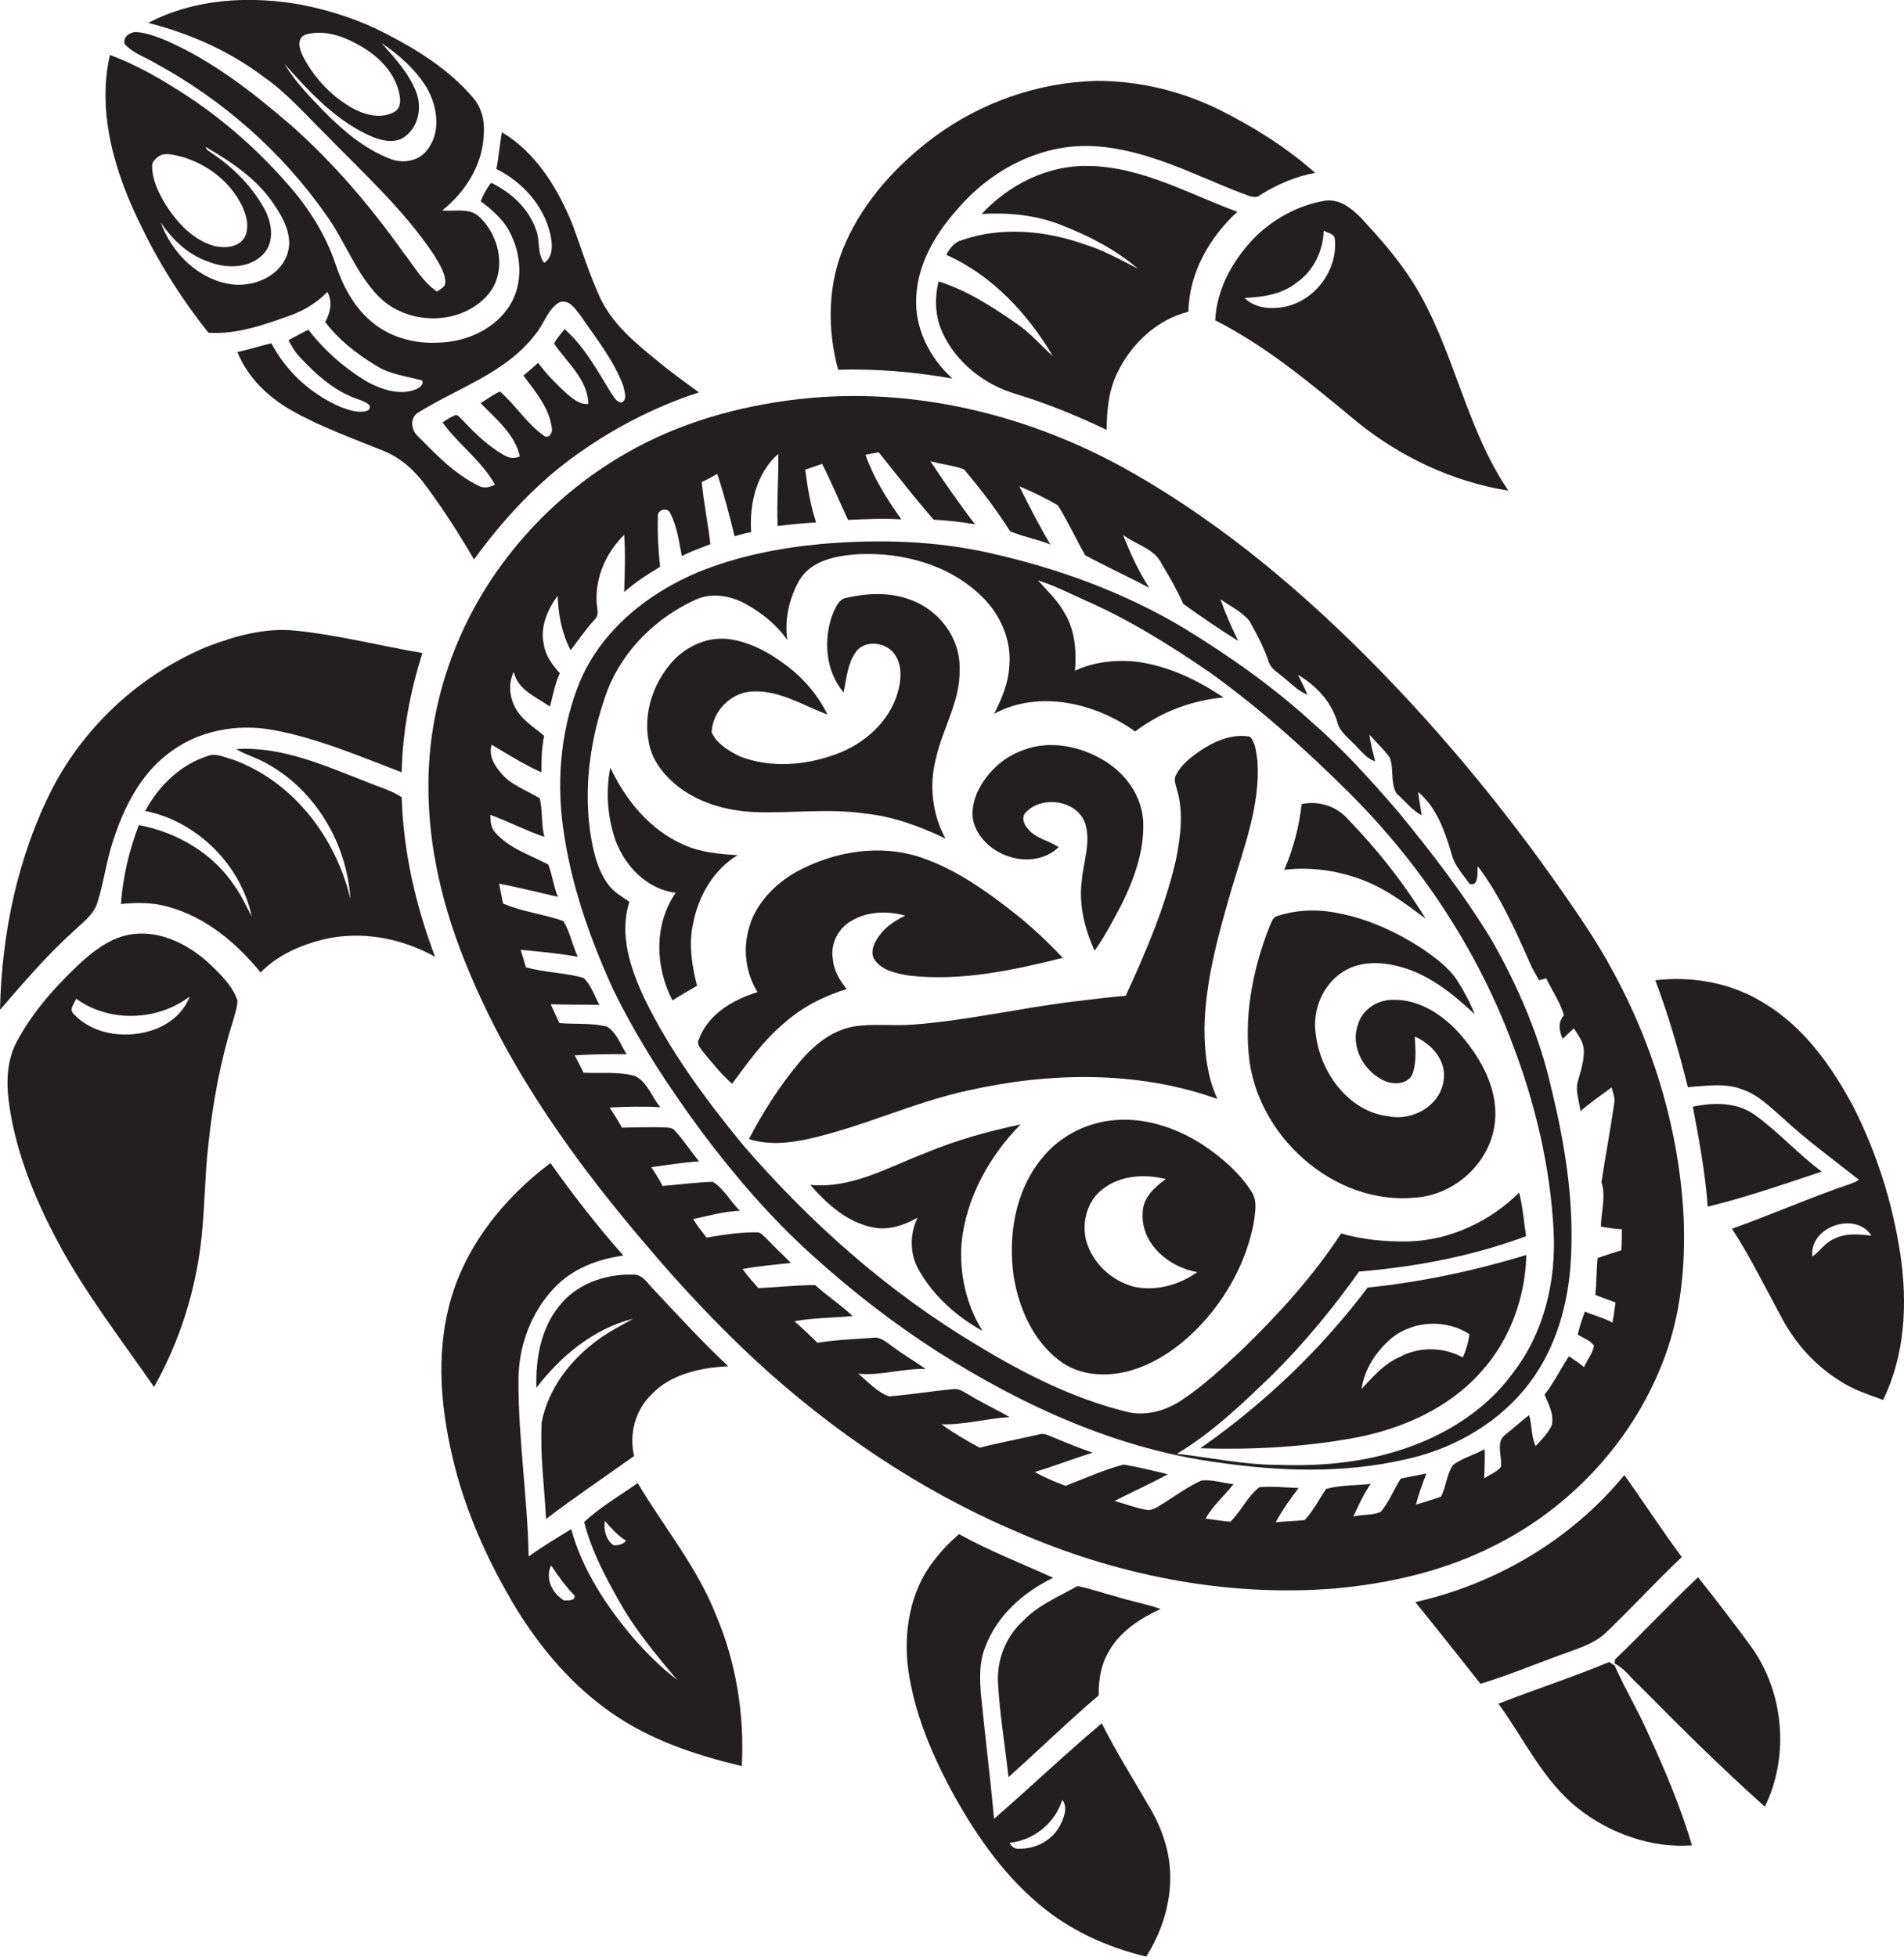
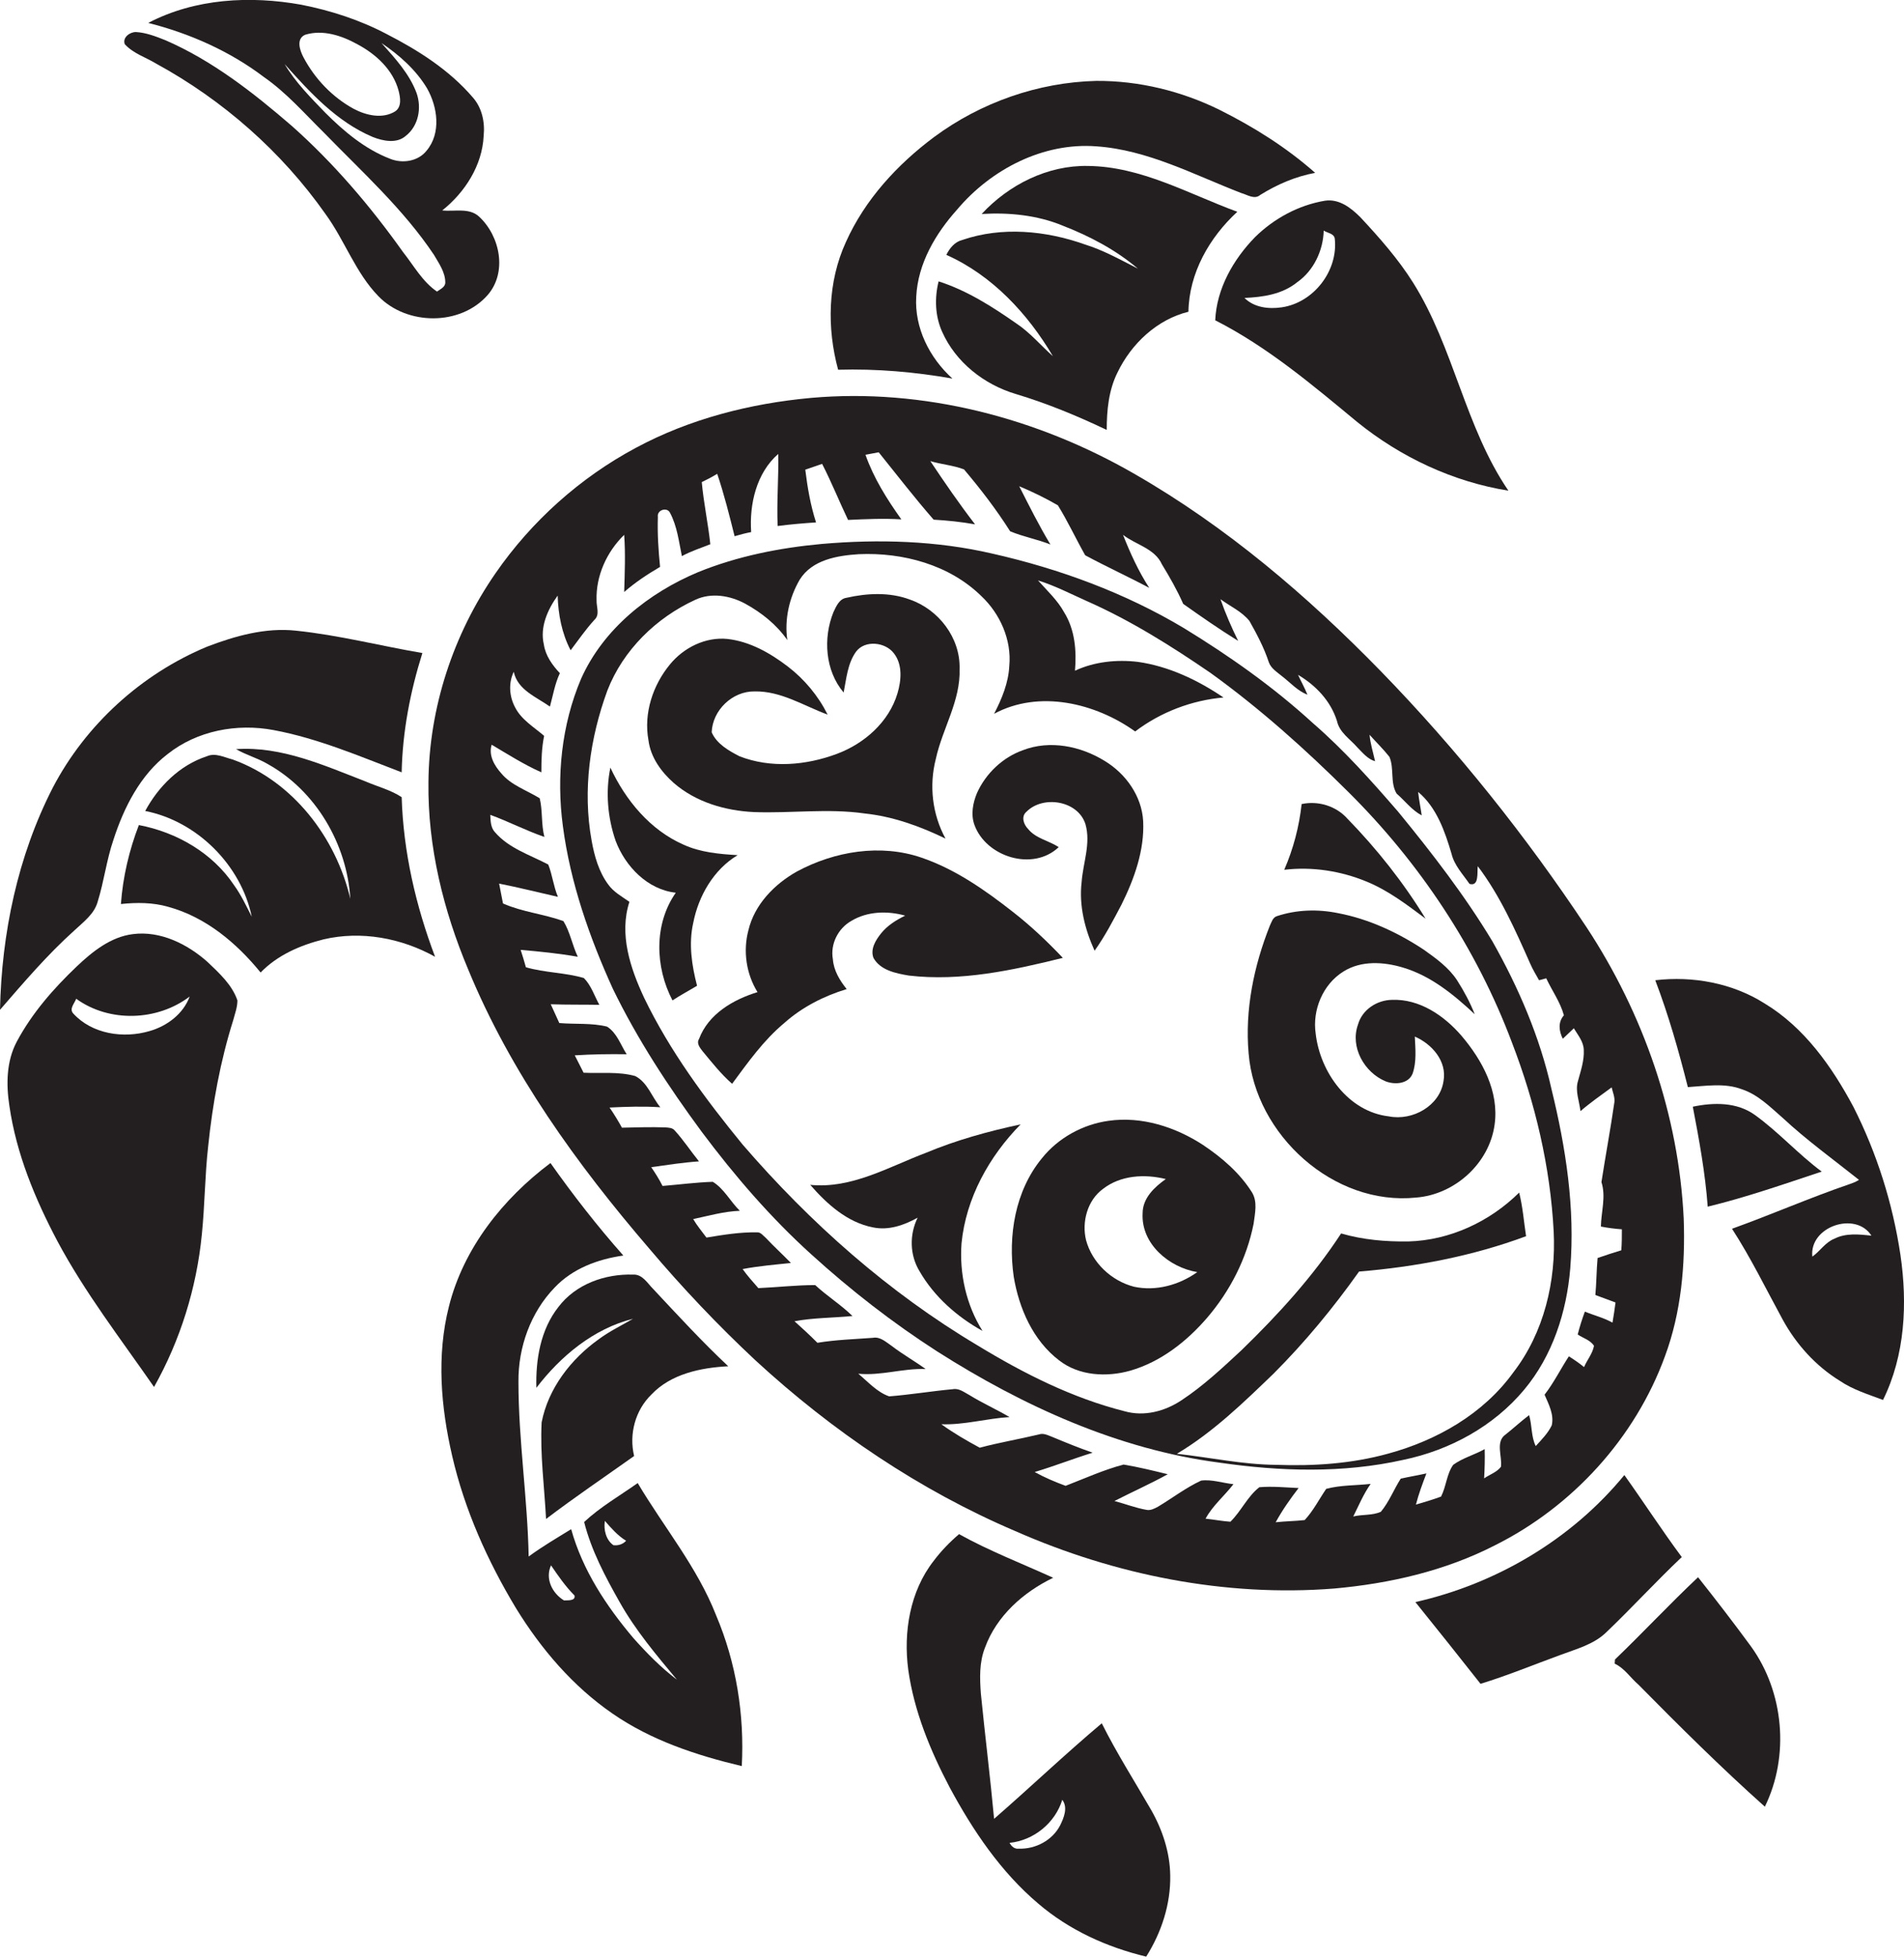
<svg xmlns="http://www.w3.org/2000/svg" version="1.1" id="Layer_1" x="0px" y="0px" viewBox="0 0 689.7 708.7" enable-background="new 0 0 689.7 708.7" xml:space="preserve">
  <g>
    <path fill="#231F20" d="M56.5,23c24.2,13.2,45.5,31.9,61.4,54.5c7,9.6,10.9,21.3,19.2,29.8c10.3,10.6,29.6,10.8,39.5-0.4   c7.2-8.2,4.6-21.3-3-28.4c-3.6-3.4-8.9-1.8-13.4-2.3c8.2-6.5,14.5-16.3,15-27c0.5-5-0.6-10.2-4-14c-8.5-9.9-19.7-17-31.2-22.9   c-9.7-5.1-20.2-8.5-30.9-10.6C90.7-1.6,70.7-0.6,53.7,8.3c15,3.8,29.5,10.2,41.9,19.6c8.2,5.7,14.8,13.3,21.8,20.2   c13.8,14.2,28.7,27.6,39.8,44.2c1.8,3.1,4.1,6.3,4.1,10c0,1.7-1.8,2.4-3,3.3c-5.3-3.6-8.4-9.4-12.3-14.3   c-11.8-16.6-25.1-32.2-40.3-45.7C91.8,33.6,77,22,60,14.6c-3.5-1.4-7.1-2.8-10.8-3c-2.2,0-4.9,2-4,4.4C48.3,19.4,52.7,20.7,56.5,23   z M110.5,12.6c6.4-2,13.3,0.3,18.9,3.4c6.8,3.6,13,9.3,15,16.9c0.6,2.4,1.2,5.7-1.2,7.4c-4.6,2.9-10.6,1.5-15.1-0.9   c-7.7-4.2-14.1-10.9-18.2-18.7C108.6,18.2,107.2,14.1,110.5,12.6z M154.5,54.6c-3.1,3.9-8.8,4.7-13.2,2.9   c-9.1-3.5-16.7-9.9-23.5-16.7c-5.3-5.5-10.8-11-14.7-17.6c9.2,10.3,18.9,20.9,31.9,26.4c3.8,1.5,8.7,2.5,12-0.4   c4.6-3.6,5.8-10.1,3.9-15.5c-2.6-7-7.8-12.6-12.7-18.1c6.4,4.3,12.5,9.7,16.5,16.4C158.5,38.7,159.9,48.2,154.5,54.6z" />
-     <path fill="#231F20" d="M75.5,120.5c10.5,0.7,20.5-3,30.3-6.5c4.8-1.8,9.2-4.6,12.8-8.3c1.9,3.5,1.1,7.6-0.8,10.9   c4.9,6.5,11.5,11.6,18.4,15.8c5,3.2,11,3.8,16.7,5.4c0.7,1.5-0.9,2.5-2,3.1c-5.6,2.4-11.9,0.4-17.1-2.2   c-8.5-4.9-16.1-11.5-22.1-19.3c-2.4,1.2-4.8,2.5-7.2,3.8c1.1,2.1,2.3,4.2,3.9,5.9c5.5,5.9,11.6,11.6,19.2,14.7   c2,0.9,4.4,1.3,6.2,2.9c0.4,1,0.1,1.7-0.9,2.1c-3.2,0.9-6.5-0.3-9.5-1.4c-10.7-4.6-19.7-12.8-25.1-23.1c-4.1,1-8.2,2.3-12.3,3.2   c3.6,9,10.9,16.1,19.2,20.9c10.8,6.2,22.5,10.3,34,15c6.3,2.6,11.3,7.3,15.2,12.7c6.3,8.5,12,17.4,17.3,26.5   c10-13.7,21.6-26.5,35.3-36.6c14-10.3,29.6-18.5,46.2-23.9c-5.4-3.9-10.8-7.8-15.9-12.1c-7.5-6.1-15.2-12.6-19.6-21.5   c-4.2-8.9-7-18.3-10.4-27.4c-5.3-13-13.2-25.9-25.5-33.2c-0.8,4.4-1.1,8.9-2,13.3c9.5,4.7,17.2,13.3,19.6,23.8   c0.7,3.5,1.1,8-2.3,10.2c-2.6-3.5-1.4-8-2.9-11.9c-2.6-7.7-9-13.6-16.3-17.1c-1.6,2-2.8,4.3-3.8,6.7c4.5,3.3,8.8,7.1,11.1,12.3   c4.1,8.5,4.2,19.4-1.7,27.1c-5.9,7.8-15.7,11.7-25.3,11.8c-8.6,0.4-17.6-2.2-24.1-8c-6.1-5.3-10-12.7-12.5-20.3   c-3.6-10.7-9.7-20.4-17.2-28.9C92.3,53,78.1,40.8,62.2,31.2c-7.1-4.4-14.5-8.4-22.4-11.3c-4.8,21.3,2,43.3,11.5,62.3   C57.9,95.9,66.1,108.7,75.5,120.5z M193.9,121.1c3.1-3.6,4.4-8.9,8.5-11.5c3.6-1.6,6,2.3,7.9,4.7c5.6,8.2,12,16.1,15.5,25.5   c0.3,1.9,1.7,4.9-0.7,6c-1.9-0.2-2.8-2.2-3.8-3.6c-5-8.1-9.6-16.7-16.8-23c-1.3,1.7-2.8,3.3-3.8,5.2c4.6,6.9,12.3,13,12.4,21.9   c-3.2,0.3-5.7-2-8-3.9c-3.7-3.4-7.2-7-10.2-11c-1.7,1.6-3.5,3.1-5.3,4.6c4.3,5.8,9.5,11.8,10.3,19.2c0.4,1.4-1.1,3.8-2.7,2.7   c-6.3-4.3-10.4-11.2-16.1-16.1c-2.5,1.1-4.7,2.8-7,4.2c5.5,5.7,12.4,11.2,14.2,19.3c-1.9,0.9-4,0.6-5.8-0.5   c-5.6-3.2-10.3-7.7-14.7-12.4c-0.9-0.7-1.6-2.1-2.8-2.1c-1.7,0.7-3.2,1.7-4.7,2.7c5.8,8,14.1,13.8,19,22.5c-1.9,1-4.1,1.5-6,0.4   c-8.6-4.2-15.4-11.3-22-18c-2.3-2.1-2.9-6.3-0.1-8.3C165.7,140.5,183.3,135.1,193.9,121.1z M98.9,73.5c3.7,5.4,7.5,12.1,5.1,18.8   c-2.9,7.9-12,11.6-19.9,10.7C72,101.4,62.2,91.7,58.2,80.5c4.2,6.3,10.1,11.9,17.4,14.3c6.5,2.6,15,2.5,20-3   c4-4.5,2.8-11.3,0.2-16.1c-4.5-8.2-11.2-15-18.9-20.1c-0.9-0.7-2.2-1.2-2.4-2.4C83.6,58.5,92.8,64.6,98.9,73.5z M57.5,56.6   c2.4-1.5,5.2-0.5,7.7,0C74.6,59.1,83,65.4,87.4,74c1.8,3.6,3.1,8,1.3,11.8c-2.1,3.8-7.2,4.2-11,3.3c-7.9-2.2-13.7-8.6-17.9-15.3   c-2.4-4.1-4.6-8.6-4.7-13.4C54.9,58.6,56.4,57.5,57.5,56.6z" />
    <path fill="#231F20" d="M345,137.1c-8.3-7.5-13.8-18.4-13.1-29.7c0.6-12,7-22.8,14.8-31.5C359,61.3,377.9,51.5,397.2,53   c18.6,1.3,35.3,10.3,52.4,16.9c2.2,0.6,4.8,2.5,6.9,0.7c6.1-3.8,12.8-6.7,19.9-8C466,53.4,454.2,46,441.8,39.8   C428,33,412.6,29.2,397.1,29.3c-21,0.5-41.8,7.8-58.7,20.3c-13.4,10-25.1,22.7-32,38.1c-6.6,14.4-6.9,31.1-2.8,46.2   C317.5,133.5,331.4,134.7,345,137.1z" />
    <path fill="#231F20" d="M340,101.9c-1.5,6-1.3,12.6,1.3,18.3c4.9,11,15.2,19.1,26.7,22.5c11.3,3.4,22.2,7.9,32.9,13   c0-7.1,0.7-14.4,3.9-20.8c5-10.4,14.3-19.2,25.7-22c0.2-14,7.6-26.9,17.7-36.2c-17.7-6.5-34.8-16.4-54.1-16.6   c-14.6-0.3-28.7,6.8-38.5,17.4c9.9-0.6,20.1,0.4,29.3,4.2c9.8,3.8,19.3,8.8,27.3,15.6c-6.3-3.2-12.5-6.7-19.3-8.8   c-14.1-5-30-6.5-44.3-1.6c-2.8,0.7-4.6,3-5.8,5.4c16.6,7.4,29.5,21.3,38.6,36.7c-4.4-3.9-8.3-8.6-13.3-11.9   C359.5,111.1,350.3,105.2,340,101.9z" />
    <path fill="#231F20" d="M440.2,116c18.9,9.6,35.2,23.4,51.4,36.8c15.8,12.8,34.8,21.7,54.8,24.9c-15.7-23-19.7-51.7-34.5-75.3   c-5.4-8.6-12.2-16.3-19.1-23.7c-3.4-3.4-7.7-6.8-12.9-6c-9.5,1.6-18.4,6.4-25.3,13.2C446.8,93.9,440.7,104.5,440.2,116z    M479.5,83.5c1.3,0.9,3.7,1,4,2.9c1.3,11.6-7.6,23.2-19.2,24.9c-4.7,0.7-10,0.1-13.5-3.4c6.7-0.3,13.7-1.3,19.1-5.7   C475.9,98,479.3,90.7,479.5,83.5z" />
    <path fill="#231F20" d="M603.1,491.2c5.9-15.9,7.4-33,6.8-49.9c-1.8-37.5-14.6-74.2-35.2-105.5c-21.9-33-46.8-64.2-74.4-92.6   c-26.7-27.4-56.1-52.5-89.4-71.6c-35.2-20.3-76.5-31.1-117.1-27.5c-22,2-44,7.6-63.5,18.1c-20.2,10.8-37.8,26.6-50.8,45.4   c-15.3,22.1-24.1,48.7-24.3,75.7c-0.3,23.3,5.4,46.4,14.4,67.8c15.4,37.4,39.4,70.6,65.6,101.1c12,14.2,24.9,27.8,38.5,40.5   c27.7,25.5,59.4,47,94.1,61.8c36.1,15.9,76,23.9,115.4,20.8c20.2-1.8,40.3-6.4,58.4-15.7C569.6,545.6,592.3,520.8,603.1,491.2z    M526.4,530.5c-2.4,3.4-2.5,7.8-4.4,11.5c-3,1.1-6,2-9.1,2.9c1-3.9,2.4-7.6,3.8-11.3c-3.1,0.7-6.2,1.2-9.3,1.9   c-2.5,3.9-4.2,8.4-7.2,12c-3.1,1.4-6.7,0.9-10,1.7c2-4,3.7-8.1,6.3-11.8c-5.4,0.6-10.9,0.4-16.1,1.8c-2.6,3.8-4.7,8-7.8,11.3   c-3.5,0.4-7,0.4-10.5,0.8c2.4-4.4,5.3-8.5,8.3-12.4c-4.7-0.2-9.4-0.7-14.2-0.3c-4.3,3.3-6.6,8.7-10.5,12.5c-3-0.2-6-0.8-9-1.1   c2.6-4.8,6.8-8.2,10.1-12.5c-3.9-0.4-7.8-1.8-11.7-1.3c-5.6,2.6-10.5,6.4-15.7,9.5c-1.3,0.7-2.7,1.4-4.1,1.1   c-4-0.7-7.8-2.2-11.6-3.2c6.4-3.3,13-6.2,19.3-9.7c-5.3-1.3-10.6-2.6-16-3.5c-7.2,1.9-14,5-21,7.7c-3.8-1.4-7.6-3-11.2-5   c7-2.1,13.9-4.8,21-7c-4.9-1.7-9.8-3.7-14.6-5.7c-1.6-0.6-3.2-1.5-4.9-0.9c-7.1,1.7-14.3,2.9-21.4,4.8c-4.8-2.6-9.5-5.3-13.9-8.5   c8.3,0.3,16.4-2.1,24.7-2.6c-4.8-2.8-9.9-5.1-14.6-8c-1.9-1-3.7-2.5-5.9-2.1c-7.7,0.7-15.4,2-23.1,2.6c-4.4-1.5-7.7-5.3-11.2-8.2   c8.2,0.8,16.2-2,24.4-1.7c-4-2.9-8.3-5.3-12.2-8.3c-2.1-1.4-4.2-3.5-6.9-3c-6.7,0.5-13.5,0.7-20.1,1.8c-2.7-2.7-5.5-5.3-8.3-7.8   c6.9-1.3,14-1.2,21-1.9c-4.2-4.1-9.2-7.2-13.5-11.2c-6.9,0-13.7,0.8-20.6,1.1c-2-2.3-4-4.5-5.7-6.9c5.8-1.1,11.7-1.6,17.5-2.2   c-3-3.1-6.2-6-9.1-9.1c-1-0.8-1.8-2.1-3.2-2c-6.2-0.1-12.3,0.9-18.3,1.9c-1.6-2.2-3.4-4.3-4.8-6.7c5.6-1.2,11.2-2.8,16.9-3   c-3.4-3.3-5.7-8-9.8-10.5c-6.1,0.2-12.1,1-18.2,1.5c-1.2-2.4-2.6-4.6-4.1-6.8c5.7-0.8,11.5-1.7,17.3-2.1c-3-3.7-5.6-7.7-8.8-11.2   c-0.8-1-2.2-1-3.3-1.1c-5.3-0.2-10.5,0-15.8,0.1c-1.4-2.5-2.9-5-4.5-7.3c6.1-0.3,12.3-0.5,18.4-0.1c-3.1-3.7-4.6-9-9.1-11.3   c-6.1-1.7-12.5-0.9-18.7-1.2c-1.1-2.1-2.1-4.2-3.2-6.3c6.3-0.4,12.5-0.5,18.8-0.4c-2.2-3.4-3.5-7.7-7.1-10   c-5.6-1.4-11.5-0.8-17.3-1.3c-1-2.3-2.1-4.5-3.1-6.8c5.9,0.2,11.7,0.1,17.6,0.2c-1.8-3.3-3-7.1-5.6-9.7c-6.8-2-14.1-1.9-21-3.9   c-0.6-2.1-1.2-4.2-1.9-6.3c6.9,0.6,13.9,1.3,20.7,2.5c-2-4.2-2.8-9-5.2-12.9c-7.1-2.6-14.9-3.3-21.9-6.4c-0.5-2.4-0.9-4.8-1.4-7.2   c7.1,1.4,14.2,3.2,21.3,4.8c-1.6-3.8-2-7.9-3.5-11.7c-6.6-3.5-14.2-5.8-19.3-11.7c-1.6-1.7-1.6-4.2-1.7-6.3   c6.6,2.4,12.9,5.7,19.6,8c-1.2-4.6-0.6-9.5-1.7-14c-4.7-2.9-10.3-4.7-13.9-9c-2.5-2.8-4.7-6.5-3.5-10.4c5.9,3.5,11.7,7.2,18,10   c0-4.4,0.1-8.8,1-13.2c-3.7-3.2-8.2-5.8-10.5-10.3c-2.1-3.9-2.5-8.8-0.5-12.9c1.4,6.6,8.2,9.1,13.1,12.6c1.1-4,1.8-8.3,3.6-12.1   c-2.7-2.9-5.2-6.3-5.8-10.4c-1.5-6.3,1.4-12.7,5-17.7c0.2,6.8,1.5,13.7,4.7,19.8c2.8-3.7,5.5-7.6,8.6-11c2.1-1.9,0.7-4.7,0.8-7.1   c-0.3-8.8,3.7-17.6,10-23.7c0.5,6.9,0.2,13.8,0,20.7c4-3.5,8.4-6.4,13-9.1c-0.6-6-1-12-0.8-18.1c-0.4-2.5,3.3-3.7,4.4-1.5   c2.6,4.9,3.2,10.4,4.3,15.7c3.3-1.8,6.8-2.9,10.3-4.3c-0.8-7.5-2.4-14.9-3.1-22.5c1.9-0.9,3.8-1.9,5.6-3c2.5,7.4,4.4,15,6.3,22.6   c2-0.6,3.9-1.1,6-1.5c-0.7-10.1,1.9-21.4,9.8-28.3c0.2,8.7-0.6,17.4-0.2,26.1c4.6-0.6,9.3-1,13.9-1.3c-2-6.2-3.1-12.6-3.9-19.1   c2-0.7,4.1-1.4,6.1-2.1c3.4,6.6,6.2,13.6,9.4,20.3c6.4-0.3,12.9-0.6,19.3-0.2c-5.2-7.3-10-14.9-13-23.4c1.6-0.3,3.2-0.6,4.8-0.9   c6.6,8.2,13,16.5,19.9,24.4c5,0.3,10,0.8,15,1.7c-5.7-7.4-11-15.1-16.2-22.9c4,1.2,8.3,1.5,12.2,3c6,7.1,11.7,14.5,16.7,22.4   c4.7,2,9.9,2.9,14.6,4.8c-4.1-6.8-7.7-14-11.3-21.1c4.8,2,9.5,4.3,14,6.9c3.6,5.8,6.5,12.1,9.9,18.1c7.6,4.1,15.5,7.7,23.2,11.8   c-3.9-6-6.9-12.6-9.5-19.2c4.6,3.6,11.5,4.9,14.1,10.7c2.8,4.6,5.5,9.3,7.7,14.3c6.5,4.6,13.1,9.2,19.9,13.4   c-2.4-4.9-4.6-9.9-6.4-15.1c3.5,2.6,7.7,4.4,10.5,7.9c2.7,4.8,5.3,9.7,7,14.9c0.8,2.3,3,3.6,4.8,5.1c3,2.3,5.6,5.3,9.2,6.7   c-1-2.5-2.3-4.8-3.4-7.2c6.4,3.8,11.8,9.4,14.1,16.7c0.9,4.2,4.7,6.5,7.4,9.6c1.9,1.9,3.7,4.2,6.4,5c-0.7-3.2-1.7-6.3-2-9.6   c2.4,2.7,5,5.2,7.2,8c1.8,4.2,0.2,9.3,2.6,13.3c3,2.6,5.5,6,9.1,7.9c-0.4-2.8-1-5.6-1.3-8.5c6.7,5.6,9.7,14.3,12.1,22.4   c1,4.2,4.1,7.4,6.5,10.9c3.6,1.1,2.7-4.3,3-6.4c8.1,10.7,13.6,23.1,19,35.3c0.9,2.1,2.1,4,3.2,6c0.7-0.2,2-0.5,2.6-0.7   c2.1,4.5,5.1,8.6,6.4,13.4c-2.2,2.5-1.8,5.7-0.4,8.5c1.4-1.3,2.7-2.6,4-3.8c1.5,2.5,3.5,4.8,3.6,7.8c0.2,3.9-1.1,7.6-2.1,11.3   c-1.1,3.6,0.5,7.3,0.9,10.9c3.6-3.1,7.5-5.8,11.3-8.6c0.4,1.8,1.2,3.5,1,5.3c-1.4,9.7-3.2,19.3-4.7,29c1.7,5.3-0.1,10.7-0.2,16.1   c2.5,0.5,5,0.8,7.6,1c0,2.5,0,5-0.2,7.6c-2.9,0.9-5.8,1.8-8.6,2.8c-0.4,4.5-0.4,8.9-0.8,13.4c2.4,0.9,4.8,1.8,7.3,2.7   c-0.3,2.5-0.7,4.9-1.1,7.3c-3.2-1.8-6.7-2.6-10-4c-1,2.7-1.9,5.5-2.6,8.3c1.9,1.3,4.6,2,5.9,4.1c-0.5,2.8-2.5,5.1-3.6,7.7   c-1.7-1.4-3.6-2.7-5.5-3.9c-3,4.6-5.4,9.5-8.8,13.9c1.5,3.5,3.5,7.2,2.6,11.1c-1.4,2.9-3.7,5.2-5.8,7.5c-1.7-3.4-1.3-7.5-2.4-11.2   c-2.9,2.2-5.6,4.7-8.5,7c-3.8,2.6-1.2,7.9-1.7,11.7c-1.5,2-4.1,2.8-6.1,4.2c0.2-3.5,0.3-7,0.2-10.6   C534.1,526.9,529.8,528,526.4,530.5z" />
    <path fill="#231F20" d="M552.1,503.3c10.3-12.3,15.4-28.2,16.7-43.9c1.8-21.9-1.6-43.8-6.8-65c-4.2-18.8-11.9-36.7-21.4-53.5   c-10-16.6-21.9-32-34.2-47c-9.7-11.2-19.6-22.3-30.8-32c-14.3-13.1-30.2-24.3-46.7-34.4c-21.4-12.8-45.1-21.5-69.4-27   c-20.2-4.7-41.2-5.3-61.9-3.5c-15.2,1.4-30.4,4.4-44.7,10.2c-17.9,7.5-34.3,20.5-42.4,38.6c-7.1,16.7-9,35.5-6.6,53.4   c2.7,20.5,9.6,40.2,18.1,58.9c8.9,18.3,20.1,35.4,32.2,51.8c11.9,15.9,24.9,31,39.6,44.3c14.3,13,29.6,24.9,45.8,35.3   c31,19.7,65.4,35.4,102.1,40.2c22,3.2,44.8,3.9,66.6-1C525.2,525.2,541.1,516.5,552.1,503.3z M503,526.4   c-13.3,3.7-27.1,4.6-40.8,4.1c-12.1-0.1-23.9-2.7-35.9-4c13.1-7.8,24.1-18.5,35-29c11.4-11.4,21.7-23.9,31-37   c20.6-1.7,41.1-5.6,60.5-12.8c-0.8-5.3-1.2-10.6-2.5-15.8c-10.6,10.5-25.1,17.3-40.2,17.7c-8.2,0.1-16.4-0.6-24.3-2.9   c-10.2,15.6-22.8,29.4-36.1,42.3c-6.9,6.4-13.8,12.9-21.7,18.1c-6,4-13.5,6-20.6,4c-19-4.8-36.6-13.7-53.2-23.8   c-32.3-19.2-60.7-44.4-85.2-72.8c-13.5-16.5-26.4-33.9-35.7-53.2c-5-10.7-9.1-23-5.3-34.7c-2.7-1.9-5.7-3.5-7.7-6.3   c-3.4-4.6-5-10.3-6-15.9c-3.3-18.2-0.6-37.1,5.7-54.3c5.7-14.7,17.7-26.4,31.9-32.9c5.8-2.7,12.6-1.5,18,1.4   c6,3.3,11.4,7.6,15.3,13.2c-1.1-7.5,0.7-15.4,4.5-21.9c4.5-7.2,13.6-8.7,21.4-9.2c15.9-0.7,32.8,3.8,44.4,15.2   c6.8,6.4,11,15.9,10.1,25.3c-0.3,6.1-2.7,11.9-5.5,17.3c16.3-8.8,36.7-3.9,51.1,6.4c9.2-7,20.5-11.3,32-12.3   c-9.3-6.3-19.8-11.3-31-12.9c-7.7-0.9-15.7-0.1-22.8,3.2c0.6-7.2,0-14.8-3.9-21.1c-2.4-4.4-6.2-7.9-9.5-11.6   c6.1,1.9,11.7,4.8,17.5,7.4c15.9,7,30.7,16.3,45,26.1c17.9,12.9,34.3,27.6,49.9,43.1c25.9,25.7,46.5,56.7,59.3,90.8   c8.4,21.8,13.9,45,15.1,68.4c0.9,18-3.5,36.6-14.6,51C537.3,512.1,520.5,521.6,503,526.4z" />
    <path fill="#231F20" d="M244,283.5c8,7,18.7,10.1,29.1,10.6c13.4,0.5,26.8-1.4,40.1,0.5c10.3,1.1,20,4.6,29.3,9.1   c-4.8-8.8-6-19.2-3.5-28.9c2.4-11,9-21,8.6-32.6c0.3-11.2-7.6-21.5-18.1-25.1c-7.3-2.7-15.4-2.3-22.9-0.6c-2.6,0.4-3.7,3.1-4.7,5.2   c-3.8,9.4-3,21.2,3.7,29.1c1-5,1.4-10.5,4.5-14.8c3.2-4.3,10.6-3.5,13.7,0.6c3.2,4.1,2.7,9.8,1.3,14.5c-3.1,10.4-12,18.2-21.9,21.9   c-11.2,4.2-24,5.3-35.3,0.9c-3.9-2-8.3-4.5-10.1-8.7c0.3-8,7.5-14.9,15.5-14.8c9.6-0.2,17.8,5.2,26.5,8.4   c-3.4-6.8-8.4-12.8-14.4-17.4c-6.4-4.9-13.8-9.1-21.9-10c-7.9-0.8-15.8,3.1-20.8,9.2c-6.2,7.5-9.6,17.7-7.8,27.5   C235.7,274.3,239.5,279.5,244,283.5z" />
    <path fill="#231F20" d="M26.9,337c3.3-3.1,7.3-6,8.5-10.5c2.3-7.4,3.2-15.1,5.7-22.4c3.8-11.7,9.7-23.4,19.6-31   c10.7-8.5,25.1-11.2,38.4-8.7c16.1,3,31.2,9.5,46.4,15.3c0.3-14.7,3.1-29.2,7.5-43.2c-15.3-2.6-30.3-6.5-45.8-8.1   c-11-1.2-22,1.9-32.2,5.8c-23.8,9.9-44,28.3-55.9,51.1C6.4,310.1,0.6,338,0,365.7C8.6,355.8,17.1,345.8,26.9,337z" />
-     <path fill="#231F20" d="M441,398c-3.7-8-4.7-16.9-4.7-25.6c0.3-17.1,5-33.7,9.7-50c4.5-15.3,10.6-30.7,9.5-46.9   c-0.5-2.9-0.6-6.5-2.7-8.7c-6.5-1.2-12.9,1.6-18.2,5.2c-3.3,2.3-6.7,4.9-8.5,8.5c-1.2,1.8-0.1,3.8,0.3,5.7   c2.4,8.2,1.2,16.9-0.4,25.1c-3.9,17.1-10.9,33.4-18.2,49.3c-6.6,0.6-13.1,1.4-19.6,2.2c-19.4,2.4-38.5,6.9-58,8.3   c-7.1,0.5-14.2-0.5-21.2,0.7c-8,1.5-14.5,7-19.5,13c-7.1,8.5-13.1,17.9-18.2,27.7c7.1,2.3,14.7,1.5,21.9-0.1   c19.4-4.4,37.6-13.1,57.1-17.4C380,388.3,411.9,387.6,441,398z" />
    <path fill="#231F20" d="M383.5,306.8c-3.6-2.4-8.3-3.1-11.1-6.6c-1.6-1.6-2.6-4.5-0.6-6.2c6-6.1,18.7-4.1,21.4,4.5   c2,7-0.9,14-1.4,21c-1,8.5,1.2,17.1,4.7,24.8c3.8-5.3,6.8-11.1,9.8-16.8c4.6-9.3,8.3-19.6,7.8-30.1c-0.5-9.1-6.3-17.2-13.9-21.8   c-8.7-5.4-19.9-7.7-29.7-3.9c-7.3,2.6-13.4,8.4-16.6,15.5c-1.5,3.6-2.3,7.8-0.9,11.6C357.2,310.3,374.1,315.7,383.5,306.8z" />
    <path fill="#231F20" d="M132.4,283c-15-5.8-30.4-12.8-46.9-11.7c3.6,2.1,7.7,3.2,11.3,5.3c17.6,9.7,28.9,29.1,30.1,48.9   c-5.2-22.1-20.7-42.5-42.5-50.4c-3.1-0.8-6.4-2.6-9.5-1.2c-9.8,3.2-17.5,10.9-22.3,19.8c18.8,3.7,34.7,19.6,38.6,38.3   c-2-3.9-3.8-7.8-6.4-11.4c-7.8-11.7-20.8-19.2-34.5-21.8c-3.5,9.1-5.8,18.8-6.5,28.6c5.7-0.6,11.5-0.6,17.1,1   c13.6,3.7,24.8,13.1,33.5,23.8c6.1-6.3,14.4-9.9,22.8-12c13.6-3.2,28.2-0.5,40.4,6.3c-7-18.5-11.5-38-12.1-57.8   C141.6,286.1,136.8,284.9,132.4,283z" />
    <path fill="#231F20" d="M251.1,334.3c1.9-9.8,7.4-19.4,16.1-24.6c-6.7-0.4-13.5-1-19.6-3.8c-12.1-5.3-21-16.1-26.5-27.9   c-1.8,8.8-1,18.1,1.9,26.5c3.5,9.3,11.6,17.7,21.8,18.8c-8,11.4-7.5,27-1.2,39c2.9-1.9,5.9-3.5,8.9-5.3   C250.6,349.7,249.4,341.8,251.1,334.3z" />
    <path fill="#231F20" d="M495.1,319.3c7.8,3.2,14.6,8.4,21.3,13.4c-8-13.1-17.6-25.2-28.3-36.2c-4.1-4.6-10.6-6.6-16.6-5.3   c-0.9,8.2-3,16.2-6.3,23.8C475.3,313.8,485.7,315.4,495.1,319.3z" />
    <path fill="#231F20" d="M284.2,370.4c6.4-5.7,14.3-9.7,22.5-12.2c-2.5-3.1-4.7-6.7-5-10.8c-1-5.5,1.9-11.2,6.7-13.9   c5.8-3.5,13.1-3.7,19.5-1.9c-3.3,1.6-6.5,3.6-8.8,6.5c-1.9,2.4-3.9,5.6-2.7,8.8c2.5,4.5,8.1,5.6,12.8,6.4   c18.8,2.2,37.6-1.9,55.8-6.4c-5.6-5.9-11.5-11.5-17.9-16.5c-10.2-8-21-15.6-33.3-19.8c-14.9-5.1-31.5-2.3-45.1,5   c-8.2,4.6-15.4,12-17.6,21.3c-2,7.5-0.8,15.8,3.3,22.4c-8.8,2.7-17.8,7.9-21.2,17c-1,1.6,0.4,3.2,1.3,4.4   c3.4,4.1,6.7,8.3,10.7,11.8C270.9,384.8,276.6,376.7,284.2,370.4z" />
    <path fill="#231F20" d="M504.2,362.1c-5.5,0.1-10.8,3.6-12.3,9c-2.9,8.1,2.3,17.3,10,20.5c3.3,1.3,8.3,1,9.8-2.8   c1.5-4.3,1-9,0.8-13.4c6.2,2.7,11.7,8.9,10.4,16.1c-1.3,9-11.2,14.5-19.8,12.8c-14.7-1.7-24.9-16-26.5-29.9   c-1.3-8.6,2.6-18,10.1-22.6c6.4-4,14.5-3.5,21.5-1.4c10.1,3,18.4,9.8,26,16.9c-1.7-4.3-3.9-8.4-6.4-12.3c-3-4.6-7.6-7.9-12.1-11.1   c-9.4-6.2-19.9-11.1-31-13.2c-7.3-1.5-15-1.3-22.2,1.1c-1.5,0.5-1.9,2.2-2.5,3.4c-5.8,14.6-9.1,30.5-7.7,46.3   c2.4,29.5,30.8,55.3,60.7,52.2c14-1.1,26.5-12.4,28.4-26.4c1.7-12-4.5-23.4-12-32.2C523.1,367.8,514.2,361.7,504.2,362.1z" />
    <path fill="#231F20" d="M75.2,348.4c-7.3-6.5-17.1-11.4-27.1-10.1c-8,1-14.6,6.3-20.3,11.7c-8.4,8-16.2,16.9-21.7,27.2   c-3.8,7.1-3.9,15.5-2.7,23.3c2.5,17.3,9.3,33.7,17.4,49c10,18.7,23,35.5,35,52.8c9.5-16.9,15.4-35.8,17.3-55.1   c1.1-10.7,1.1-21.4,2.3-32c1.6-15.5,4.4-30.9,9.1-45.8c0.6-2.3,1.5-4.6,1.5-7.1C84.1,356.7,79.5,352.5,75.2,348.4z M54.2,373.4   c-9.5,2.8-20.9,1.1-27.7-6.4c-1.5-1.7,0.5-3.6,1.1-5.3c12,8.7,29.4,8.1,41.1-0.8C66.4,367.2,60.5,371.6,54.2,373.4z" />
    <path fill="#231F20" d="M688.4,454.4c-2.8-18.6-8.5-36.7-17-53.5c-7.8-14.6-17.8-28.8-32.2-37.5c-11.7-7.4-26-10-39.6-8.4   c4.8,12.6,8.5,25.6,11.8,38.7c6.5-0.4,13.4-1.6,19.6,0.8c5.8,1.9,10.2,6.4,14.7,10.3c8.7,8.1,18.4,15.1,27.7,22.5   c-1.1,0.7-2.4,1.2-3.6,1.6c-14.3,4.9-28.2,11-42.4,16.1c6.8,10.5,12.3,21.8,18.3,32.8c4.9,9,12,16.9,20.8,22.3   c4.7,3.2,10.3,4.9,15.6,6.9C690.1,490.8,691,472.1,688.4,454.4z M664.5,448.6c-3.3,1.3-5.2,4.5-8,6.5c-1.2-10.9,15.7-16.6,21.4-7.6   C673.4,447,668.6,446.5,664.5,448.6z" />
    <path fill="#231F20" d="M659.9,424.3c-8.5-6.3-15.6-14.3-24.2-20.5c-6.5-4.7-14.9-4.6-22.5-3c2.3,12,4.5,24,5.4,36.2   C632.6,433.6,646.3,428.8,659.9,424.3z" />
    <path fill="#231F20" d="M435.7,414.6c-10-6.5-22.2-10.4-34.1-8.7c-9.4,1.3-18.3,6.2-24.2,13.6c-9.7,11.8-12.3,28-10.2,42.8   c1.9,11.5,7,23.2,16.5,30.4c7.2,5.6,17.2,6.1,25.7,3.7c11.1-3.2,20.5-10.6,27.9-19.2c8.3-9.7,14.3-21.4,16.8-34   c0.5-3.8,1.5-8-0.6-11.4C449.1,424.8,442.6,419.2,435.7,414.6z M410.8,466c-8.2-2.1-15.2-8.7-17.4-16.9c-1.6-6.6,0.5-14.4,6.1-18.5   c6.4-5,15.1-5.5,22.8-3.6c-4.1,2.9-8.4,6.9-8.4,12.4c-0.6,11.1,9.6,19.6,19.8,21.3C427.1,465.4,418.7,467.7,410.8,466z" />
    <path fill="#231F20" d="M348.3,450.3c1.6-16.4,10-31.5,21.4-43.1c-11.7,2.5-23.3,5.7-34.3,10.3c-13.5,5.1-26.9,13.1-41.9,11.6   c6,6.9,13.4,13.6,22.7,15.4c5.7,1.2,11.3-0.8,16.2-3.5c-3,6.1-2.9,13.5,0.7,19.4c5.3,9.2,13.6,16.5,22.8,21.6   C350,472.6,347.5,461.3,348.3,450.3z" />
    <path fill="#231F20" d="M231,537.1c-6.5,4.6-13.5,8.6-19.4,14.1c2.6,10.3,7.6,19.7,12.8,28.9c5.7,10.2,13.3,19.2,20.8,28.2   c-5.8-4.4-10.9-9.6-15.8-15.1c-9.8-11.6-18.4-24.6-22.5-39.4c-5.2,3.2-10.5,6.3-15.4,9.9c-0.4-21.1-3.7-42.2-3.7-63.3   c-0.1-12.5,4.4-25.1,13.1-34.1c6.5-6.9,15.7-10.3,24.9-11.6c-9.4-10.6-18.2-21.9-26.4-33.5c-17.2,12.9-31.5,30.8-36.8,52   c-4.5,17.8-2.9,36.4,1.2,54.1c4.5,19.5,12.8,38,23.1,55.1c9.1,14.8,20.6,28.3,35,38.2c14,9.7,30.4,15.1,46.8,19   c1-18.6-2-37.4-9.3-54.6C252.6,567.6,240.5,553.1,231,537.1z M222.2,559.6c-2.7-1.9-3.6-5.6-3.1-8.8c2.3,2.6,4.6,5.3,7.7,7.2   C225.6,559.3,223.9,559.8,222.2,559.6z M204.3,579.6c-4.3-2.6-6.9-7.9-4.7-12.7c2.6,3.8,5.2,7.6,8.5,10.9   C208.6,579.9,205.5,579.5,204.3,579.6z" />
-     <path fill="#231F20" d="M495.4,466.3c-16.9,22.5-37.6,42.1-60.6,58.2c18.5,0.6,37.2-0.4,55.5-3.7c17.3-3.2,34.5-10.7,46.3-24.1   c10.4-11.5,15.9-26.8,16.3-42.2C534.1,460.2,514.9,464.3,495.4,466.3z M529.9,491.6c-7-3.8-15.7-4-22.8-0.2   c-5.7,2.4-9.7,7.2-13.9,11.6c1.1-7.3,5.4-13.8,11-18.5c7.9-6.3,19.7-6.8,28.1-1.3C531.9,486.1,531.1,488.9,529.9,491.6z" />
    <path fill="#231F20" d="M263.8,494.8c-9.5-8.9-18.3-18.5-27.2-28c-2.1-2.1-3.9-5.4-7.3-5.2c-10.1-0.3-20.7,3.4-27,11.7   c-6.5,8.2-8.3,19.1-8,29.3c8.8-11.5,20.7-21.4,35-25c-4.1,2.4-8.5,4.5-12.4,7.4c-10.1,7.2-18.3,17.8-20.7,30.1   c-0.6,11.7,1,23.3,1.6,35c10.4-7.9,21.2-15.2,31.9-22.8c-1.9-7.9,0.4-16.6,6.3-22.3C243,497.6,253.8,495.3,263.8,494.8z" />
    <path fill="#231F20" d="M581.9,591.1c9.3-8.9,18-18.4,27.3-27.2c-7.2-9.7-13.8-19.9-20.8-29.7c-19.1,23.3-46.4,39.4-75.7,46   c7.9,9.8,15.8,19.7,23.6,29.6c9.8-3,19.2-6.9,28.8-10.4C570.9,597.2,577.3,595.6,581.9,591.1z" />
    <path fill="#231F20" d="M417,655.5c-6-10.4-12.5-20.6-17.9-31.4c-13.3,11.2-25.9,23.2-39,34.6c-1.4-15.1-3.3-30.3-4.8-45.4   c-0.4-5.6-0.6-11.3,1.5-16.6c4.2-11.5,13.9-20.1,24.7-25.3c-11.4-5.2-23.1-9.7-34.1-15.8c-3.4,2.9-6.5,6.1-9.2,9.7   c-8.6,11-11,25.8-9.2,39.4c2.1,15,8,29.3,15,42.6c8.4,15.6,18.5,30.6,32.1,42.1c11.2,9.6,24.9,15.8,39.1,19.2   c5.5-8.7,8.9-19,8.7-29.4C423.8,670.9,421.1,662.7,417,655.5z M384,661.1c-2.8,5.4-8.9,8.6-14.9,8.4c-1.6,0.2-2.7-0.8-3.4-2.1   c8.8-0.9,16.5-7.2,19.1-15.6C386.9,654.6,385.4,658.3,384,661.1z" />
    <path fill="#231F20" d="M615.1,571.2c-10.3,9.7-19.9,20-30.1,29.8c0,0.4-0.1,1.2-0.1,1.5c3.5,1.6,5.7,5.1,8.6,7.6   c14.9,15.1,30,30.1,45.8,44.2c9-18.4,6.9-41.5-5-58C628,587.7,621.6,579.4,615.1,571.2z" />
-     <path fill="#231F20" d="M361.5,609.3c0.6,11.5,2.6,22.9,3.8,34.3c11-9.8,21.5-20.1,32.7-29.6c-0.1-5.5,0.8-11.2,3.7-16   c4.1-7.3,11.4-11.9,18.7-15.3c-5.3-1.9-10.8-2.8-16.1-4.5c-4.7-1.2-9.2-2.9-14-3.8c-6.7,3.8-14.1,6.8-19.6,12.5   C364.5,592.5,361.1,600.9,361.5,609.3z" />
-     <path fill="#231F20" d="M584.9,603.2c-0.7-0.4-1.4-0.9-2-1.3c-13.2,5.5-26.8,9.9-40.1,15.1c9.3,12.8,16.2,27.9,28.8,37.9   c11.6,9.1,26.5,14.5,41.3,13.4c-4.1-13.8-9.7-27.1-15.7-40.1C593.5,619.7,588.7,611.8,584.9,603.2z" />
  </g>
</svg>